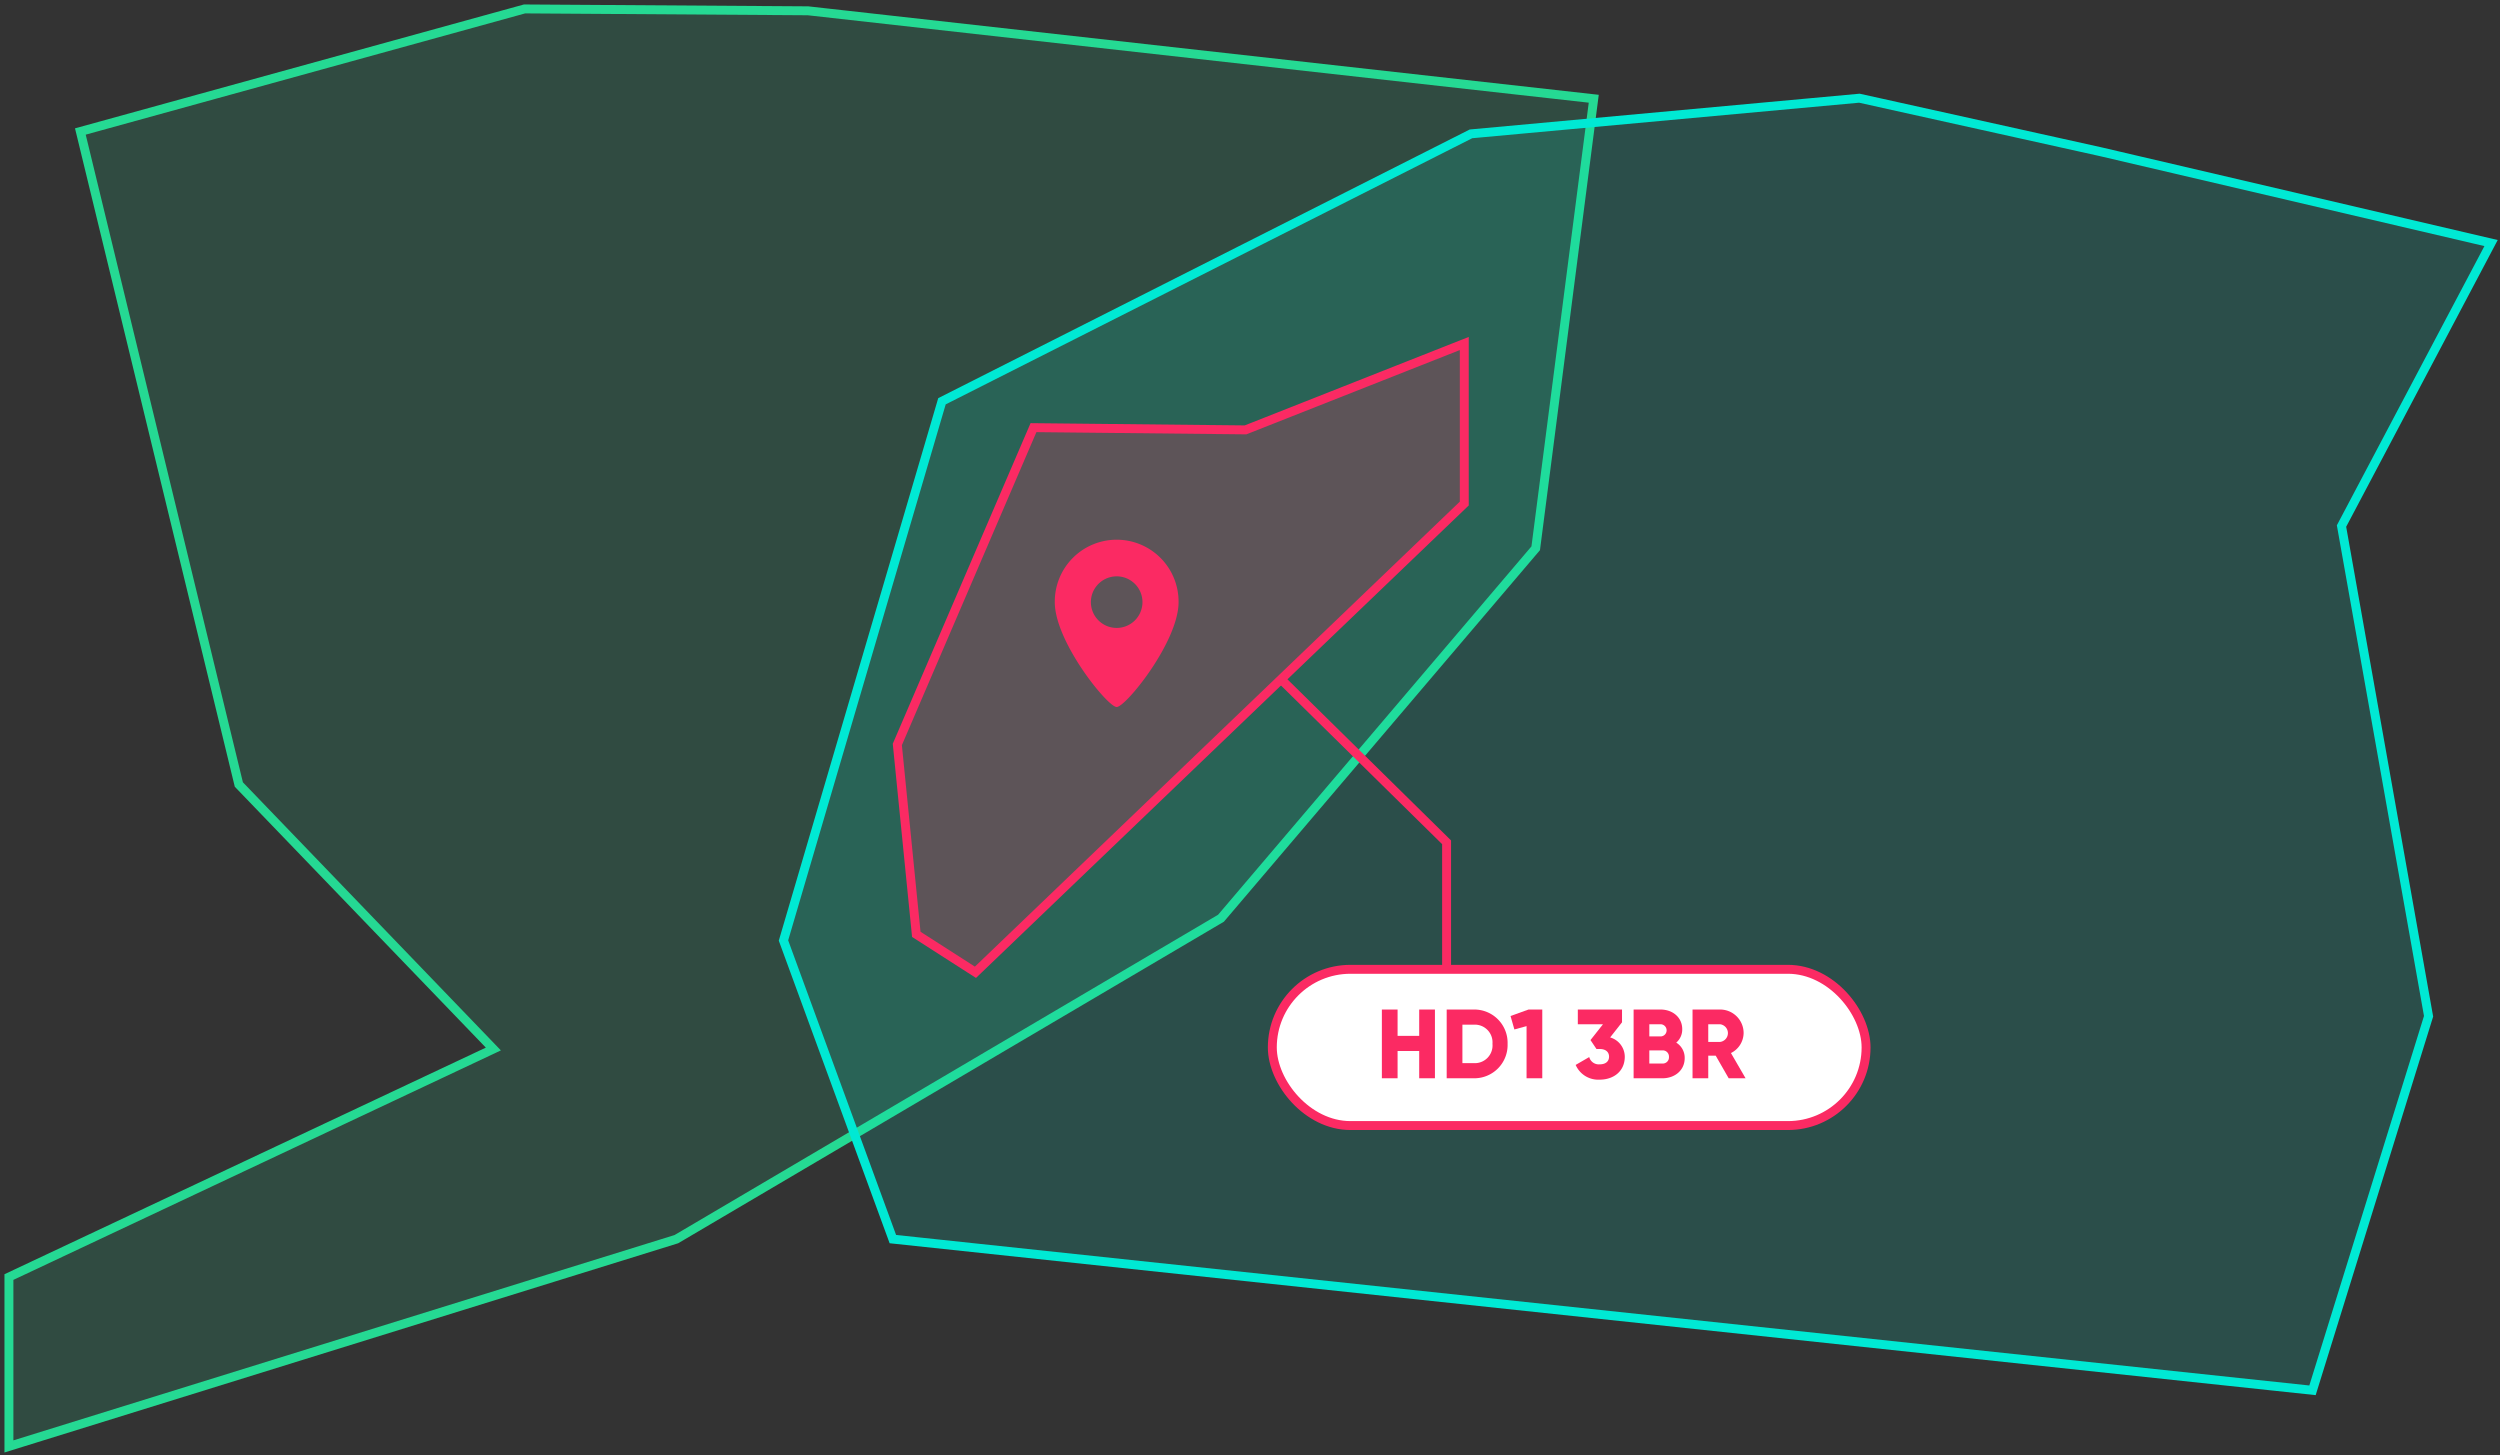
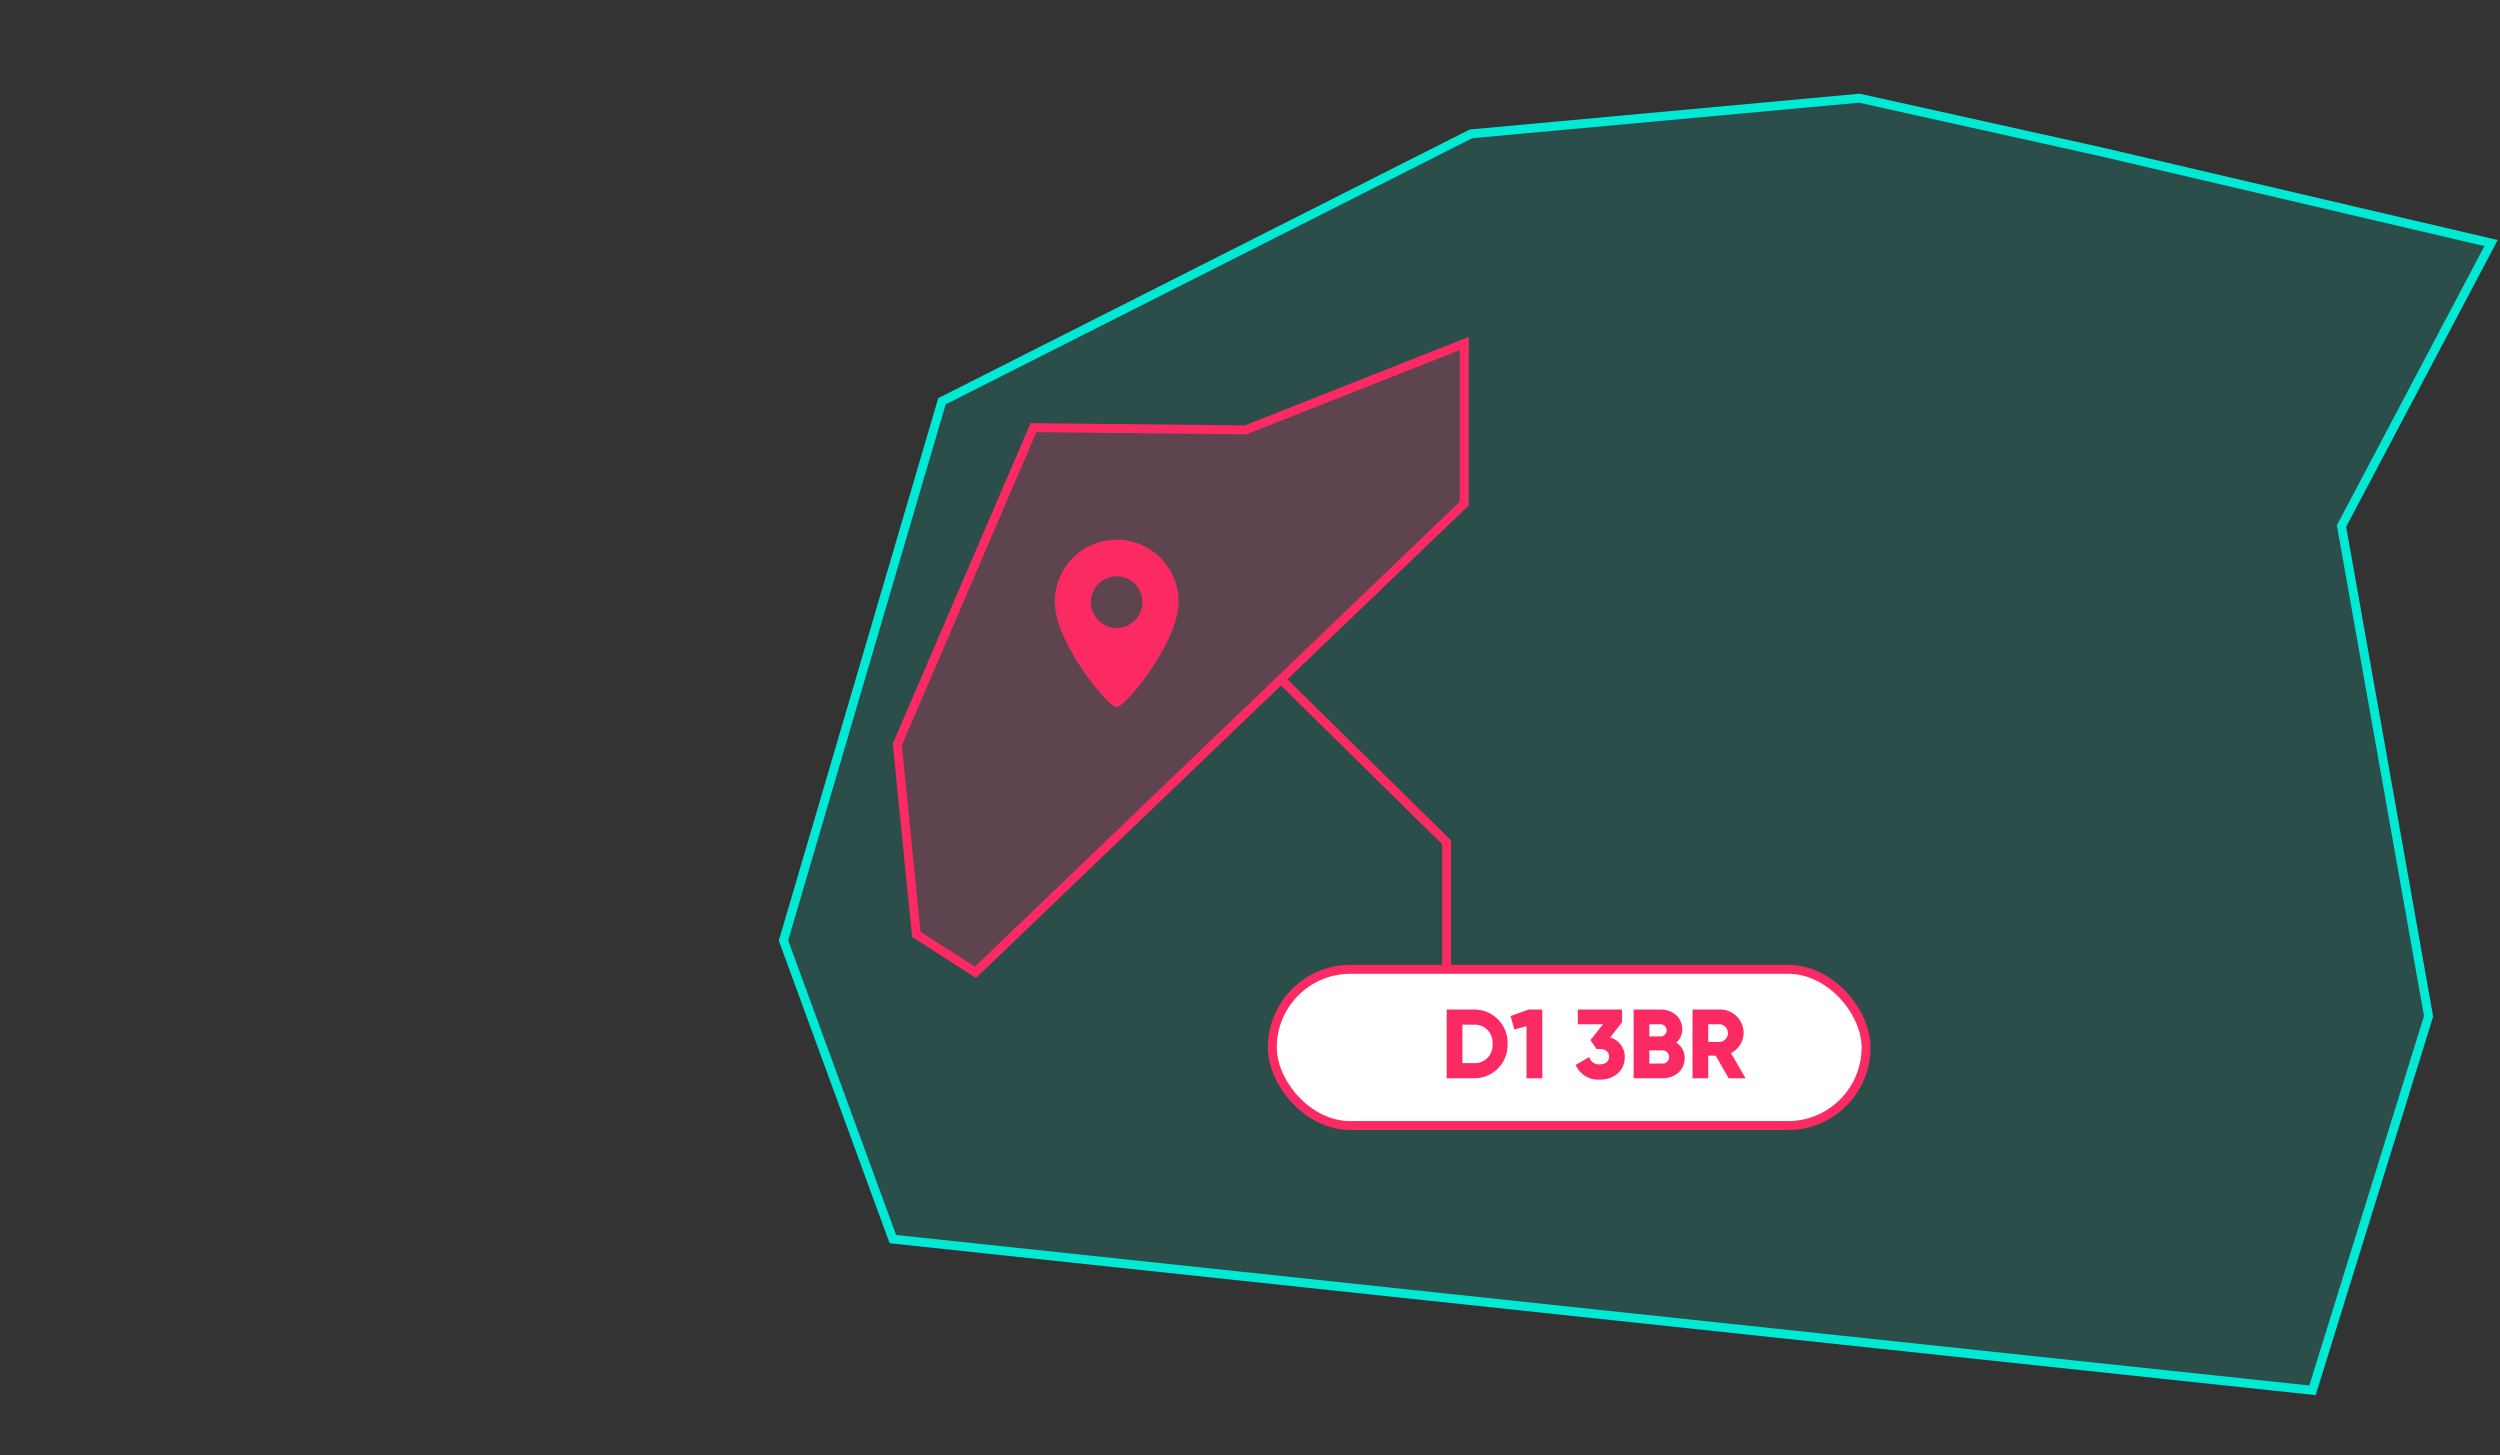
<svg xmlns="http://www.w3.org/2000/svg" width="560" height="326" viewBox="0 0 560 326">
  <rect x="0" y="0" width="560" height="326" fill="#333333" stroke="none" />
  <defs>
    <clipPath id="clip-geospatial-data-illustration">
      <rect width="560" height="326" />
    </clipPath>
  </defs>
  <g id="geospatial-data-illustration" clip-path="url(#clip-geospatial-data-illustration)">
    <g id="Group_209" data-name="Group 209" transform="translate(-1 -13.5)">
-       <path id="Path_292" data-name="Path 292" d="M118.5,15.5,19,42.957,54.5,189.23l57.013,59.248L3,299.559V337.5l149.5-46.428,122-71.888L345,136.312,358,35.618,182,15.92Z" fill="rgba(37,217,147,0.15)" stroke="#25d993" stroke-miterlimit="10" stroke-width="2" />
      <path id="Path_293" data-name="Path 293" d="M519,324.929,201,291.059l-24.5-66.884L212,103.383l118.5-59.9,87-7.986,54,11.979L559,67.944l-33.5,63.39L545,241.145Z" fill="rgba(0,233,212,0.15)" stroke="#00e9d4" stroke-miterlimit="10" stroke-width="2" />
      <path id="Path_294" data-name="Path 294" d="M280,110l-47.5-.5L202,180.465,206.25,223l13.25,8.5L329,126.5V90.65Z" transform="translate(0 -0.207)" fill="rgba(251,42,99,0.25)" stroke="#fb2a63" stroke-miterlimit="10" stroke-width="2" />
      <path id="Path_295" data-name="Path 295" d="M265,148.587c0,8.858-11.819,23.492-13.864,23.492s-13.865-14.634-13.865-23.492a13.865,13.865,0,1,1,27.729,0Zm-13.864-5.777a5.777,5.777,0,1,0,5.776,5.777A5.776,5.776,0,0,0,251.136,142.81Z" transform="translate(0 -0.209)" fill="#fb2a63" />
      <rect id="Rectangle_360" data-name="Rectangle 360" width="133" height="35" rx="17.5" transform="translate(286 230.625)" fill="#fff" stroke="#fb2a63" stroke-miterlimit="10" stroke-width="2" />
      <g id="Group_208" data-name="Group 208" transform="translate(310.543 239.632)">
-         <path id="Path_296" data-name="Path 296" d="M322.425,240v15.4H318.9v-6.117h-4.841V255.4h-3.52V240h3.52v5.9H318.9V240Z" transform="translate(-310.543 -239.998)" fill="#fb2a63" />
        <path id="Path_297" data-name="Path 297" d="M338.7,247.7a7.457,7.457,0,0,1-7.48,7.7h-6.162V240h6.162A7.457,7.457,0,0,1,338.7,247.7Zm-3.389,0a3.965,3.965,0,0,0-4.091-4.313h-2.641v8.625h2.641A3.964,3.964,0,0,0,335.315,247.7Z" transform="translate(-310.543 -239.998)" fill="#fb2a63" />
        <path id="Path_298" data-name="Path 298" d="M346.47,240v15.4h-3.521V243.716l-2.728.748-.859-3.014L343.39,240Z" transform="translate(-310.543 -239.998)" fill="#fb2a63" />
        <path id="Path_299" data-name="Path 299" d="M364.95,250.559c0,3.389-2.639,5.149-5.61,5.149a5.51,5.51,0,0,1-5.391-3.3l3.036-1.76a2.213,2.213,0,0,0,2.355,1.628c1.452,0,2.09-.77,2.09-1.716s-.638-1.716-2.09-1.716h-.727l-1.342-2,2.794-3.543h-5.632V240h9.9v2.86l-2.662,3.389A4.527,4.527,0,0,1,364.95,250.559Z" transform="translate(-310.543 -239.998)" fill="#fb2a63" />
        <path id="Path_300" data-name="Path 300" d="M378.37,250.889c0,2.729-2.223,4.511-4.973,4.511h-6.468V240h6.028c2.685,0,4.863,1.738,4.863,4.4a3.857,3.857,0,0,1-1.342,3.015A3.977,3.977,0,0,1,378.37,250.889Zm-7.921-7.591v2.728h2.508a1.364,1.364,0,0,0,0-2.728Zm4.4,7.327a1.392,1.392,0,0,0-1.453-1.474h-2.948V252.1H373.4A1.393,1.393,0,0,0,374.85,250.625Z" transform="translate(-310.543 -239.998)" fill="#fb2a63" />
        <path id="Path_301" data-name="Path 301" d="M385.321,250.339h-1.672V255.4h-3.52V240h6.161a5.267,5.267,0,0,1,5.28,5.28,5.076,5.076,0,0,1-2.838,4.467l3.279,5.655h-3.785Zm-1.672-3.08h2.641a1.994,1.994,0,0,0,0-3.961h-2.641Z" transform="translate(-310.543 -239.998)" fill="#fb2a63" />
      </g>
      <path id="Path_302" data-name="Path 302" d="M288,166l37.037,36.467V231.5" transform="translate(0 -0.293)" fill="none" stroke="#fb2a63" stroke-miterlimit="10" stroke-width="2" />
    </g>
  </g>
</svg>